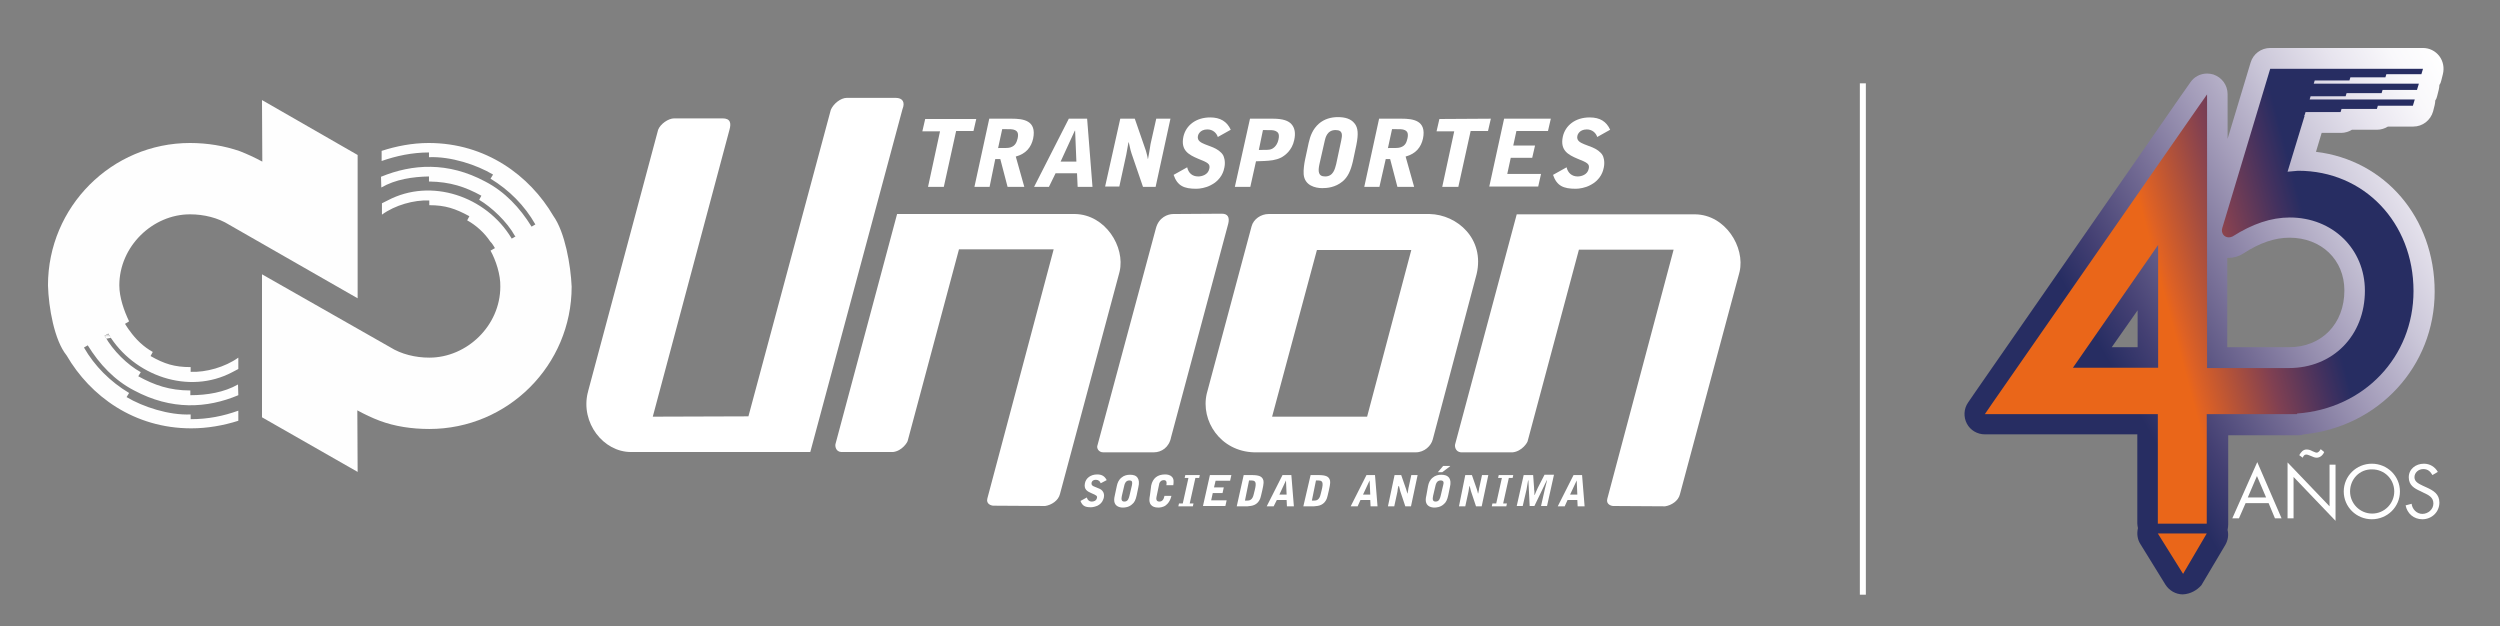
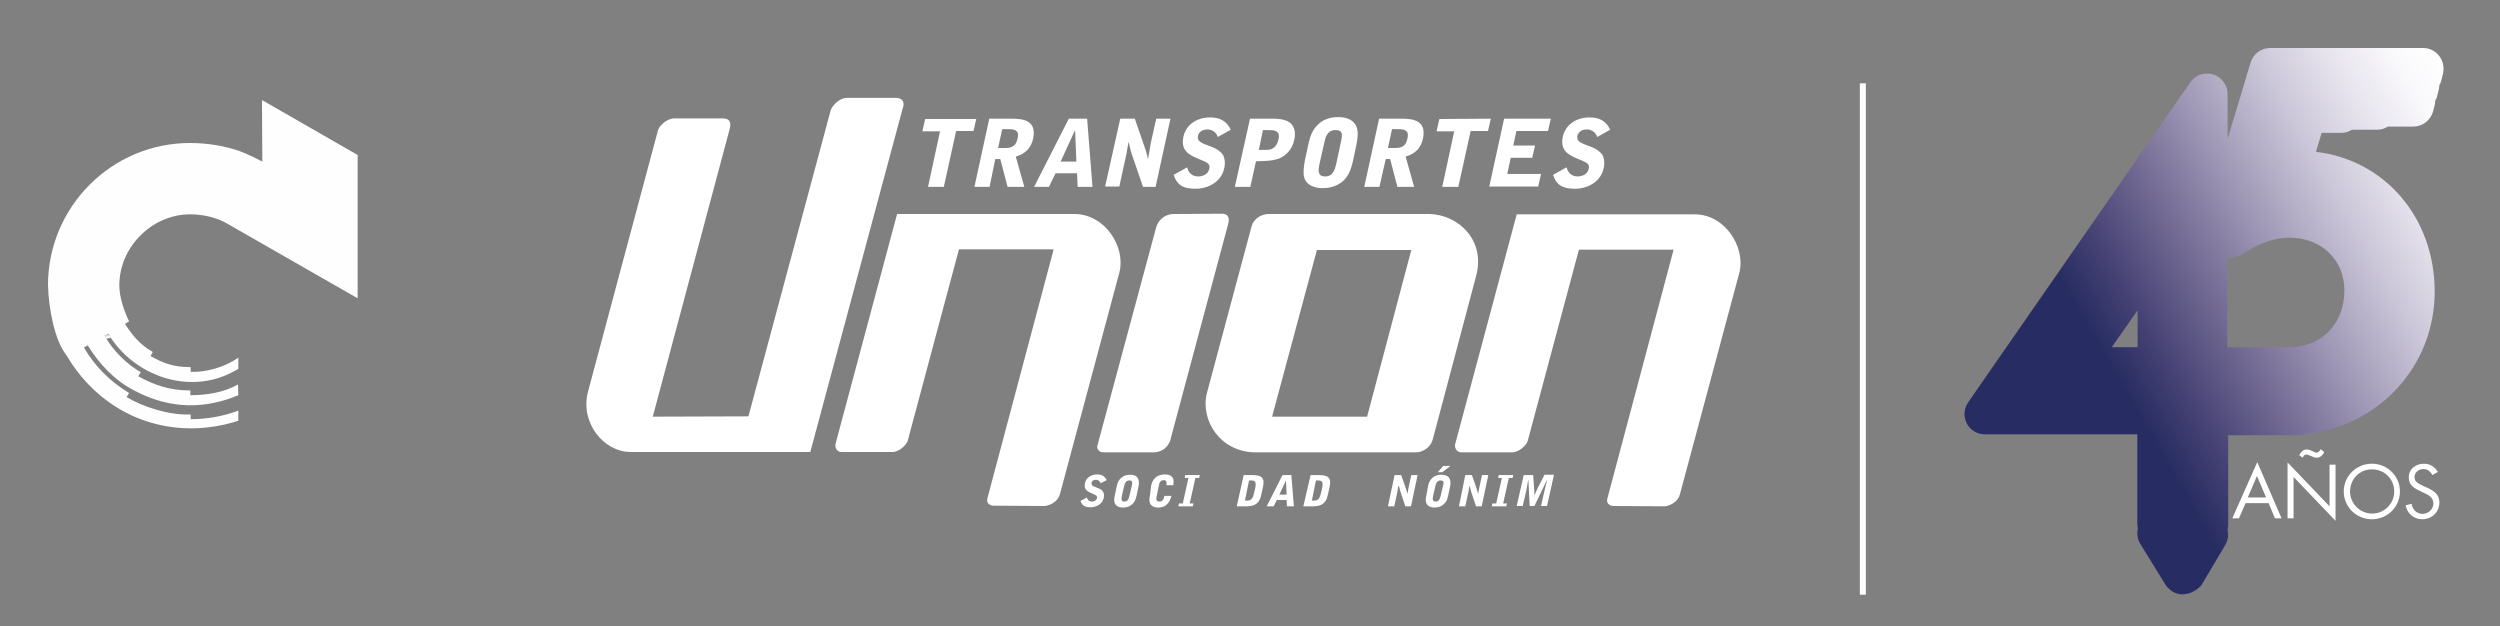
<svg xmlns="http://www.w3.org/2000/svg" id="Capa_1" x="0px" y="0px" viewBox="0 0 792 198.4" style="enable-background:new 0 0 792 198.4;" xml:space="preserve">
  <rect x="0" y="0" width="792" height="198.4" fill="#808080" stroke="none" />
  <style type="text/css">	.st0{fill:url(#SVGID_1_);}	.st1{fill:#FFFFFF;}	.st2{fill:url(#SVGID_2_);}	.st3{fill:#FEFEFE;}	.st4{fill:url(#SVGID_3_);}</style>
  <g>
    <linearGradient id="SVGID_1_" gradientUnits="userSpaceOnUse" x1="628.89" y1="144.221" x2="791.552" y2="50.308">
      <stop offset="0.259" style="stop-color:#272D62" />
      <stop offset="0.338" style="stop-color:#444073" />
      <stop offset="0.476" style="stop-color:#766E96" />
      <stop offset="0.608" style="stop-color:#A49DBA" />
      <stop offset="0.73" style="stop-color:#CAC6D8" />
      <stop offset="0.84" style="stop-color:#E7E4EE" />
      <stop offset="0.933" style="stop-color:#F9F8FB" />
      <stop offset="1" style="stop-color:#FFFFFF" />
    </linearGradient>
    <path class="st0" d="M691.5,188.3c-2.2,0-4.3-1.2-5.5-3.1l-7.9-12.8c-1-1.5-1.2-3.4-0.8-5.1c-0.1-0.5-0.2-1-0.2-1.5v-28.2h-48.3  c-2.4,0-4.6-1.3-5.7-3.4s-1-4.7,0.4-6.7l2.4-3.5l64.7-93.2l3.3-4.7c1.2-1.8,3.2-2.8,5.3-2.8c0.7,0,1.3,0.1,2,0.3  c2.7,0.9,4.5,3.4,4.5,6.2v14.2l7.3-24.2c0.8-2.7,3.3-4.6,6.2-4.6h11.2c0.2,0,0.4,0,0.5,0h36.7c2,0,3.9,0.9,5.2,2.6  c1.2,1.6,1.6,3.7,1.1,5.7l-0.5,2c-0.1,0.5-0.3,1-0.6,1.4c0,0.5-0.1,1-0.2,1.5l-0.5,2c-0.1,0.5-0.3,1-0.6,1.4c0,0.5-0.1,1-0.2,1.5  l-0.5,2c-0.8,2.8-3.3,4.8-6.3,4.8h-8c-1,0.6-2.2,1-3.4,1h-8c-1,0.6-2.2,1-3.4,1h-6.2l-1.8,6c21.8,2.6,37.6,20.8,37.6,44.3  c0,23.6-17.7,42.8-41.4,45.2c-0.6,0.2-1.3,0.3-1.9,0.3h-22.1v28.2c0,0.6-0.1,1.2-0.2,1.8c0.4,1.6,0.1,3.3-0.7,4.7l-7.6,12.8  C696,187,693.9,188.2,691.5,188.3C691.6,188.3,691.6,188.3,691.5,188.3z M677.2,110V98.3L669,110H677.2z M705.7,110l19.4,0  c10.4,0,17.6-7.4,17.6-18c0-9.7-7.3-16.7-17.4-16.7c-4.6,0-9.4,1.6-14.6,5c-1.4,0.9-3,1.4-4.7,1.4c-0.1,0-0.3,0-0.4,0V110z" />
    <g>
      <g>
        <path class="st1" d="M711.4,159.4l-2.1,4.8h-2.1l7.9-17.8l7.7,17.8h-2.1l-2-4.8H711.4z M715,150.8l-2.9,6.8h5.8L715,150.8z" />
        <path class="st1" d="M724.7,146.5l13.3,13.9v-13.2h1.9V165l-13.3-13.9v13.1h-1.9V146.5z M728.4,144.2c0.5-0.9,1.2-1.8,2.3-1.8    c0.7,0,1.3,0.2,1.8,0.5c0.6,0.2,1,0.5,1.4,0.5c0.6,0,1-0.6,1.3-1.1l1.1,0.9c-0.4,1-1.3,1.8-2.4,1.8c-0.5,0-1.1-0.2-1.7-0.5    c-0.6-0.2-1.1-0.5-1.6-0.5c-0.6,0-0.9,0.5-1.1,1L728.4,144.2z" />
        <path class="st1" d="M760.3,155.7c0,4.9-4,8.8-8.9,8.8s-8.9-3.9-8.9-8.8c0-4.9,4-8.8,8.9-8.8S760.3,150.8,760.3,155.7z     M744.5,155.7c0,3.8,3.1,7,7,7s7-3.2,7-7c0-3.9-3.1-7-7-7C747.5,148.6,744.5,151.8,744.5,155.7z" />
        <path class="st1" d="M770.6,150.5c-0.7-1.2-1.5-1.9-2.9-1.9c-1.5,0-2.8,1.1-2.8,2.6c0,1.5,1.5,2.1,2.7,2.7l1.1,0.5    c2.2,1,4.1,2.1,4.1,4.8c0,3-2.4,5.3-5.4,5.3c-2.7,0-4.8-1.8-5.3-4.4l1.9-0.5c0.2,1.7,1.6,3.2,3.4,3.2s3.5-1.4,3.5-3.3    c0-2-1.6-2.7-3.1-3.4l-1-0.5c-2-0.9-3.7-1.9-3.7-4.4c0-2.6,2.2-4.3,4.8-4.3c1.9,0,3.5,1,4.4,2.6L770.6,150.5z" />
      </g>
    </g>
    <linearGradient id="SVGID_2_" gradientUnits="userSpaceOnUse" x1="626.625" y1="122.882" x2="783.424" y2="80.867">
      <stop offset="0.398" style="stop-color:#EA6619" />
      <stop offset="0.413" style="stop-color:#E06223" />
      <stop offset="0.558" style="stop-color:#804052" />
      <stop offset="0.657" style="stop-color:#42315F" />
      <stop offset="0.702" style="stop-color:#272D62" />
    </linearGradient>
-     <path class="st2" d="M767.6,21.8h-36.7l0,0h-11.7l-15.2,50.5c-0.2,0.7-0.1,1.4,0.3,2c0.4,0.6,1.1,0.9,1.8,0.9  c0.4,0,0.8-0.1,1.2-0.3c6.3-4,12.2-6,18.1-6c13.6,0,23.8,10,23.8,23.2c0,14.2-10.1,24.5-24.1,24.5l-12.7,0v0l-13.2,0V29.9l-3.3,4.7  l-64.7,93.1l-2.4,3.5h54.8v34.7h15.5v-34.7h13.2h1.2h14.2V131c21.2-1.5,36.9-17.9,36.9-38.8c0-21.7-15.7-38.1-36.5-38.1h-0.1  l-3.3,0.3l5.4-17.7h-0.1l0-0.2h0.1l0.3-1h-0.1v0h11.2l0.3-1h-11.2v0H753l0.3-1h-22.4l0,0h33.5l0.3-1h-33.5l0,0h33.5l0.3-1h-33.6v0  h0.3l0.3-1h-0.3l0,0h11.4l0.3-1h-11.5l0,0h22.6l0.3-1H732v0h33.7l0.3-1h-33.8v0H766l0.3-1h-33.8v0h0.5l0.3-1h-0.6l0,0h11.6l0.3-1  h-11.7l0,0h22.8l0.3-1h-22.9l0,0h34l0.3-1l-34,0h34L767.6,21.8z M683.7,116.5h-27l27-38.9V116.5z M683.6,169h15.5l-7.5,12.8  L683.6,169z" />
    <g>
      <g>
        <g>
          <path class="st1" d="M537,67.9c9.6,0.1,15.9,10.4,14.1,18.2c0,0.1-0.1,0.2-0.1,0.4l0,0l-18.8,70.1c-0.5,2.1-2.7,3.5-4.7,3.8     l-16.4-0.1c-0.6,0-2.4-0.5-1.9-2.3l21-78.9h-30L484,139.6c0,0.5-1.8,3.4-4.8,3.7l-16.4,0c-1.8-0.2-2-2-1.8-2.6l19.5-72.8     C499.5,67.9,518,67.9,537,67.9z" />
          <g>
            <path class="st1" d="M199.9,143.2c-8.8,0-16-9.3-13.7-18.8c0.1-0.2,0.1-0.2,0.1-0.4l0,0l22.2-82.9c0.7-1.8,3.2-3.6,5.1-3.6      l15.3,0c2.5,0,2.8,1.5,2.2,3.6L206.8,132l30.3-0.1l26.1-97.1c0.8-1.9,3.1-3.8,5.1-3.8h15.4c2.3,0,3.1,1.4,2.2,3.6l-29.2,108.6      C237.7,143.2,218.9,143.2,199.9,143.2z" />
            <path class="st1" d="M371.7,67.8l15.4-0.1c1.9,0,2.5,1.2,2,3.2l-18.1,67.6c-0.6,3.2-3,4.8-5.5,4.8h-16c-1.5,0-2.2-1.4-1.8-2.3      l18.5-68.7C367.1,68.9,369.9,67.8,371.7,67.8z" />
            <path class="st1" d="M447.1,79.2h-29.9L403,132l30.1,0L447.1,79.2L447.1,79.2z M467.8,86.8l-13.9,52.4c-0.5,2-2.6,4.1-5.4,4.1      c-17.4,0-33.8,0-51.2,0c-10.7-0.3-17-10-15-18.6l14.2-53c0.6-2.3,3-3.9,5.4-3.9c17.3,0,33.6,0,51,0      C461.7,68,470.4,75.7,467.8,86.8z" />
            <path class="st1" d="M340.6,67.8c9.6,0.2,15.9,10.4,14.1,18.2c0,0.1-0.1,0.2-0.1,0.4l0,0l-18.8,70.1c-0.5,2.1-2.7,3.5-4.7,3.8      l-16.4-0.1c-0.6,0-2.4-0.5-1.9-2.3l21-78.9l-30,0l-16.2,60.5c0,0.5-1.8,3.4-4.7,3.7l-16.4,0c-1.8-0.1-2-2-1.8-2.6l19.5-72.8      C303.1,67.8,321.7,67.8,340.6,67.8z" />
          </g>
        </g>
        <g>
          <g>
            <path class="st1" d="M348.7,153.1c-0.2-0.6-0.7-1.1-1.5-1.1c-1.2,0-1.4,0.8-1.4,1c-0.1,0.7,0.4,1,1,1.2l1.2,0.5      c0.6,0.2,1.2,0.6,1.5,1.2c0.1,0.2,0.4,0.8,0.2,1.7c-0.1,0.4-0.4,1.8-2,2.6c-0.7,0.3-1.5,0.5-2.1,0.5c-1.8,0-2.7-0.4-3.3-2      l2-1.1c0.2,0.8,0.8,1.3,1.6,1.3c0.5,0,1.4-0.2,1.6-1.1c0.2-0.7-0.2-0.9-1.6-1.5c-1.4-0.6-2.6-1.2-2.2-3.2      c0.3-1.6,1.8-2.8,3.9-2.8c1.5,0,2.4,0.6,3,1.8L348.7,153.1z" />
            <path class="st1" d="M353.8,154c0.2-1,0.6-2,1.5-2.7c0.8-0.7,1.8-0.9,2.7-0.9c1,0,1.9,0.2,2.4,1c0.4,0.6,0.6,1.5,0.2,3.1      l-0.5,2.4c-0.3,1.4-0.7,2.3-1.5,2.9c-1,0.9-2.2,1-2.9,1c-1,0-2.5-0.4-2.7-2c-0.1-0.7,0.1-1.6,0.2-2L353.8,154z M355.4,157.1      c-0.2,1-0.2,1.8,0.8,1.8c1.2,0,1.4-1.1,1.6-1.8l0.8-3.4c0.1-0.7,0.3-1.5-0.8-1.5c-1.2,0-1.5,1.1-1.6,1.5L355.4,157.1z" />
            <path class="st1" d="M364.7,153.8c0.5-2.3,2-3.5,4.4-3.5c0.6,0,1.5,0.1,2.1,0.7c0.8,0.7,0.6,1.9,0.5,2.7l-2.2,0      c0.1-0.5,0.3-1.6-0.8-1.6c-0.3,0-0.7,0.1-0.9,0.3c-0.4,0.3-0.6,0.8-0.6,1.1l-0.8,3.8c-0.1,0.5-0.3,1.6,0.9,1.6      c0.9,0,1.4-0.7,1.6-1.8h2.2c-0.2,0.7-0.2,0.8-0.4,1.2c-0.2,0.4-0.5,1.1-1.4,1.8c-0.8,0.6-1.9,0.7-2.3,0.7      c-1.2,0-1.9-0.3-2.4-0.9c-0.3-0.4-0.7-1-0.3-3L364.7,153.8z" />
            <path class="st1" d="M373.3,160.4l0.2-0.9h1.2l1.8-8.1h-1.2l0.2-0.9h4.6l-0.2,0.9h-1.2l-1.8,8.1h1.2l-0.2,0.9L373.3,160.4z" />
-             <path class="st1" d="M383.3,150.5l6.8,0l-0.4,1.8l-4.6,0l-0.5,2.1l3.1,0l-0.4,1.8l-3.1,0l-0.5,2.3h4.9l-0.4,1.8h-7.1      L383.3,150.5z" />
            <path class="st1" d="M394,150.5h2.5c2.5,0,3.2,0.5,3.6,1.3c0.3,0.6,0.3,1.3-0.2,3.5l-0.4,1.7c-0.2,1.1-0.8,2.3-2,2.9      c-0.8,0.4-1.5,0.4-2.3,0.5c-0.3,0-1.7,0-3.4,0L394,150.5z M394.4,158.6h0.6c0.9,0,1.8-0.2,2.2-2.1c0.1-0.3,0.2-0.9,0.3-1.2      c0.3-1.2,0.4-2,0.2-2.5c-0.3-0.6-0.8-0.6-2-0.6L394.4,158.6z" />
            <path class="st1" d="M409.1,150.5l0.8,9.9l-2.2,0l-0.1-2h-3.1l-1,2h-2.2l5-9.9L409.1,150.5z M407.4,152.2L407.4,152.2l-2.1,4.5      h2.3L407.4,152.2z" />
            <path class="st1" d="M415.2,150.5h2.4c2.5,0,3.2,0.5,3.6,1.3c0.3,0.6,0.3,1.3-0.2,3.5l-0.4,1.7c-0.2,1.1-0.8,2.3-2,2.9      c-0.8,0.4-1.4,0.4-2.3,0.5c-0.3,0-1.8,0-3.4,0L415.2,150.5z M415.6,158.6h0.6c0.9,0,1.8-0.2,2.2-2.1c0.1-0.3,0.2-0.9,0.3-1.2      c0.3-1.2,0.4-2,0.2-2.5c-0.3-0.6-0.8-0.6-2-0.6L415.6,158.6z" />
-             <path class="st1" d="M435.6,150.5l0.8,9.9h-2.2l-0.1-2H431l-0.9,2h-2.2l5-9.9H435.6z M433.9,152.2L433.9,152.2l-2.1,4.5h2.3      L433.9,152.2z" />
            <path class="st1" d="M441.8,150.5h2.1l1.6,4.6c0.1,0.2,0.1,0.5,0.2,0.7c0,0.1,0.1,0.4,0.1,0.5h0.1l0.2-1      c0.1-0.7,0.1-0.8,0.2-1.1l0.8-3.7h2l-2.1,9.9h-1.8l-1.6-4.8c-0.1-0.4-0.1-0.4-0.4-1.6H443c-0.1,0.3-0.3,1.5-0.3,1.8l-1,4.6      l-2,0L441.8,150.5z" />
            <path class="st1" d="M452.4,154c0.2-1,0.6-2,1.5-2.7c0.8-0.7,1.8-0.9,2.7-0.9c1,0,1.9,0.2,2.5,1c0.4,0.6,0.6,1.5,0.2,3.1      l-0.5,2.4c-0.3,1.4-0.7,2.3-1.5,2.9c-1,0.9-2.3,1-2.9,1c-1,0-2.5-0.4-2.7-2c-0.1-0.7,0.1-1.6,0.2-2L452.4,154z M454,157.1      c-0.2,1-0.2,1.8,0.8,1.8c1.2,0,1.4-1.1,1.6-1.8l0.8-3.4c0.2-0.7,0.3-1.5-0.8-1.5c-1.2,0-1.5,1.1-1.6,1.5L454,157.1z       M459.4,147.7l-2.5,1.9l-1.4,0l1.7-2H459.4z" />
            <path class="st1" d="M464.2,150.5h2.1l1.6,4.6c0.1,0.2,0.1,0.5,0.2,0.7c0,0.1,0.1,0.4,0.1,0.5h0.1l0.2-1      c0.1-0.7,0.1-0.8,0.2-1.1l0.8-3.7h2l-2.1,9.9h-1.8l-1.6-4.8c-0.1-0.4-0.1-0.4-0.4-1.6h-0.1c0,0.3-0.3,1.5-0.3,1.8l-1,4.6l-2,0      L464.2,150.5z" />
            <path class="st1" d="M472.6,160.4l0.2-0.9h1.2l1.8-8.1h-1.2l0.2-0.9h4.6l-0.2,0.9H478l-1.8,8.1h1.2l-0.2,0.9L472.6,160.4z" />
            <path class="st1" d="M482.7,150.5h3l0.3,4.1c0,0.4,0,0.6,0.1,1c0,0.2,0,1.1,0,1.2h0.1c0.3-0.8,0.6-1.4,1-2.3l2.1-4.1h3      l-2.2,9.9h-1.9l1.2-5.3c0.2-0.7,0.5-1.9,0.7-2.8H490l-3.9,8.1h-1.5l-0.4-8.1h-0.1c-0.1,0.5-0.4,2.5-0.5,2.9l-1.2,5.2h-1.9      L482.7,150.5z" />
-             <path class="st1" d="M501.2,150.5l0.8,9.9h-2.2l-0.1-2h-3.1l-0.9,2h-2.2l5-9.9H501.2z M499.5,152.2L499.5,152.2l-2.1,4.5h2.3      L499.5,152.2z" />
          </g>
        </g>
        <g>
          <path class="st1" d="M309.3,37.6l-0.9,3.9h-5.5L299,59.2H294l3.8-17.6h-5.6l0.9-3.9H309.3z" />
          <path class="st1" d="M313.5,59.2h-4.8l4.7-21.6l7.1,0c3.6,0,8,0.5,6.8,6.3c-0.6,2.7-2.2,4.8-5.5,5.7l2.7,9.6l-5.3,0l-2.3-8.8     h-1.6L313.5,59.2z M316.2,46.9c2.7,0,3.2,0,3.9-0.2c1.6-0.5,2-1.7,2.3-2.9c0.3-1.5,0-2.2-0.9-2.6c-0.7-0.3-1.3-0.3-4-0.3     L316.2,46.9z" />
          <path class="st1" d="M344.4,37.6l1.7,21.6l-4.7,0l-0.2-4.3h-6.8l-2.1,4.3h-4.7l11-21.6H344.4z M340.6,41.4h-0.1l-4.5,9.8h5     L340.6,41.4z" />
          <path class="st1" d="M354.9,37.6h4.6l3.5,10.1c0.1,0.4,0.3,1,0.4,1.5c0.1,0.2,0.2,1,0.2,1.1h0.1l0.4-2.2     c0.2-1.5,0.3-1.6,0.4-2.5l1.8-8l4.5,0l-4.7,21.6l-4,0l-3.6-10.5c-0.3-0.9-0.3-0.9-0.9-3.6h-0.1c-0.1,0.6-0.6,3.3-0.7,3.9     l-2.2,10.1l-4.5,0L354.9,37.6z" />
          <path class="st1" d="M385.8,43.4c-0.4-1.3-1.6-2.4-3.3-2.4c-2.5,0-3,1.9-3,2.1c-0.3,1.5,1,2.1,2.2,2.6l2.6,1     c1.2,0.5,2.6,1.4,3.2,2.5c0.2,0.4,0.8,1.8,0.4,3.8c-0.2,1-0.8,3.9-4.4,5.7c-1.5,0.8-3.4,1.1-4.5,1.1c-3.9,0-6-0.9-7.2-4.4     l4.3-2.4c0.4,1.8,1.6,2.9,3.5,2.9c1.1,0,3.1-0.5,3.5-2.4c0.4-1.6-0.5-2-3.5-3.2c-3.1-1.3-5.6-2.7-4.7-7c0.8-3.6,4-6.1,8.5-6.1     c3.2,0,5.3,1.3,6.5,3.9L385.8,43.4z" />
          <path class="st1" d="M396,37.6l7.3,0c3.2,0,4.9,0.7,5.8,1.7c1.1,1.2,1.4,2.9,0.9,5.1c-0.7,3.3-3,4.9-4.1,5.5     c-1.8,0.9-3.6,1-5.3,1.1l-2.7,0.1l-1.8,8.1l-4.9,0L396,37.6z M398.8,47.5c2.3,0,3.2,0,3.8-0.2c0.4-0.1,1.9-0.8,2.4-3     c0.5-2.1-0.3-2.5-0.9-2.8c-0.7-0.3-1.1-0.3-4-0.3L398.8,47.5z" />
          <path class="st1" d="M414.6,45.2c0.5-2.2,1.3-4.3,3.2-6c1.7-1.5,3.9-2.1,6-2.1c2.3,0,4.2,0.5,5.4,2.1c1,1.3,1.2,3.2,0.5,6.7     l-1.1,5.2c-0.7,3-1.6,5-3.3,6.4c-2.3,1.9-4.9,2.1-6.4,2.1c-2.2,0-5.6-0.8-5.9-4.4c-0.1-1.5,0.2-3.4,0.4-4.4L414.6,45.2z M418,52     c-0.5,2.3-0.4,3.9,1.8,3.9c2.6,0,3.1-2.4,3.5-3.9l1.6-7.5c0.3-1.5,0.7-3.3-1.8-3.3c-2.7,0-3.2,2.5-3.4,3.3L418,52z" />
          <path class="st1" d="M437,59.2h-4.8l4.7-21.6h7.1c3.6,0,8,0.5,6.8,6.3c-0.6,2.7-2.2,4.8-5.5,5.7l2.7,9.6l-5.3,0l-2.3-8.8H439     L437,59.2z M439.7,46.9c2.7,0,3.2,0,3.9-0.2c1.7-0.5,2-1.7,2.3-2.9c0.3-1.5,0-2.2-0.9-2.6c-0.7-0.3-1.3-0.3-4-0.3L439.7,46.9z" />
          <path class="st1" d="M472.3,37.6l-0.9,3.9h-5.5L462,59.2l-5.1,0l3.8-17.6h-5.6l0.9-3.9L472.3,37.6z" />
          <path class="st1" d="M476.5,37.6l14.8,0l-0.9,3.9h-10l-1,4.6h6.9l-0.9,3.9h-6.8l-1.1,5.1h10.7l-0.9,4l-15.5,0L476.5,37.6z" />
          <path class="st1" d="M506,43.4c-0.4-1.3-1.6-2.4-3.3-2.4c-2.5,0-3,1.9-3,2.1c-0.3,1.5,1,2.1,2.2,2.6l2.6,1     c1.2,0.5,2.6,1.4,3.2,2.5c0.2,0.3,0.8,1.8,0.4,3.8c-0.2,1-0.8,3.9-4.4,5.7c-1.5,0.8-3.4,1.1-4.5,1.1c-3.9,0-6-0.9-7.2-4.4     l4.3-2.4c0.4,1.8,1.7,2.9,3.5,2.9c1.1,0,3.1-0.5,3.5-2.4c0.4-1.6-0.5-2-3.5-3.2c-3.1-1.3-5.6-2.7-4.7-7c0.8-3.6,4-6.1,8.5-6.1     c3.3,0,5.3,1.3,6.5,3.9L506,43.4z" />
        </g>
      </g>
-       <path class="st3" d="M181.1,90.8c0,24.9-20.2,45.1-45.1,45.1c-5.5,0-10.9-0.8-15.7-2.6c-2.4-0.9-4.7-2-7.1-3.3l0.1,19.5L83,132.2   V86.9l40.6,23.1c3.5,2.2,8,3.3,12.4,3.3c11.9,0,22.5-10.1,22.5-22.5c0.1-3.8-1.4-8.3-3.1-11.4l1.4-0.8c-0.4-0.7-0.9-1.5-1.5-2.1   c-1.8-2.7-4.4-5.1-7.3-6.7l0.7-1.3c-4.4-2.4-7.6-3.5-12.7-3.5v-1.5c-4.9-0.2-10.9,1.5-15,4.5v-3.6c0.5-0.2,1.3-0.7,1.8-0.9   c13.8-7.3,31.2-1.3,39.2,11.9c0.1,0.2,0.1,0.2,0.1,0.2l1.2-0.7c0-0.1-0.2-0.2-0.2-0.2c-2.5-4.5-7.3-9-11.3-11.4l0.7-1.3   c-5.1-2.8-9.8-4.4-16.6-4.5v-1.6c-5.2,0.1-10.6,0.9-15.1,3.5l-0.1-3.4c10-4.1,21.2-4.8,33,1.5c6.2,3.2,11,8.3,14.7,14.3l1.2-0.7   c-3.4-6-8.3-10.9-14.2-14.5l0.8-1.3c-5.2-3.1-13.4-5.8-20.3-5.5v-1.5c-5.4,0-10.4,1.1-15,2.7v-3.2c4.6-1.5,9.7-2.5,14.9-2.5   c18.1,0,32,10.3,39.5,23.1C179,73.6,180.8,84,181.1,90.8z" />
      <path class="st3" d="M15.2,90.4c0-24.9,20.2-45.1,45-45.1c5.5,0,10.9,0.9,15.8,2.6c2.3,0.9,4.7,2,7.1,3.3L83,31.7l30.3,17.4v45.4   L72.6,71.2c-3.5-2.2-8-3.3-12.4-3.3c-11.9,0-22.4,10.2-22.4,22.5c0,3.8,1.5,8.1,3.1,11.4l-1.3,0.8c0.5,0.7,0.9,1.5,1.5,2.2   c1.9,2.7,4.4,5.1,7.3,6.7l-0.7,1.3c4.4,2.5,7.6,3.5,12.7,3.5v1.5c4.9,0.2,10.9-1.5,15.1-4.5v3.6c-0.5,0.3-1.4,0.7-1.9,1   c-13.8,7.3-31.2,1.2-39.2-12c0-0.1-0.1-0.2-0.1-0.2l-1.2,0.7l0.2,0.2c2.4,4.4,7.2,9.1,11.3,11.3l-0.8,1.3   c5.1,2.8,9.9,4.5,16.5,4.5v1.5c5.3,0,10.7-0.9,15.1-3.4l0.1,3.4c-10,4.2-21.2,4.8-33-1.5c-6.2-3.2-11-8.3-14.7-14.3l-1.2,0.7   c3.4,5.9,8.3,10.8,14.3,14.4l-0.8,1.3c5.2,3.1,13.4,5.8,20.3,5.5v1.5c5.5,0,10.4-1,15.1-2.7v3.2c-4.7,1.5-9.8,2.4-14.9,2.4   c-18.1,0-32-10.2-39.5-23.1C17.2,107.8,15.4,97.4,15.2,90.4z" />
      <g>
        <g>
          <linearGradient id="SVGID_3_" gradientUnits="userSpaceOnUse" x1="-1186.736" y1="-1655.352" x2="-1186.736" y2="-1653.699" gradientTransform="matrix(1 0 0 1 1220.898 1761.131)">
            <stop offset="5.618000e-03" style="stop-color:#B3B3B3" />
            <stop offset="0.265" style="stop-color:#DADADA" />
            <stop offset="0.491" style="stop-color:#F5F5F5" />
            <stop offset="0.624" style="stop-color:#FFFFFF" />
          </linearGradient>
          <path class="st4" d="M34.4,105.9c0-0.1-0.1-0.2-0.1-0.2l-1.2,0.7l0.2,0.2c0.1,0.2,0.3,0.5,0.4,0.7c0.5-0.1,1-0.2,1.5-0.3     C35,106.8,34.7,106.4,34.4,105.9z" />
        </g>
      </g>
    </g>
    <rect x="589.2" y="26.4" class="st1" width="1.9" height="162" />
  </g>
</svg>